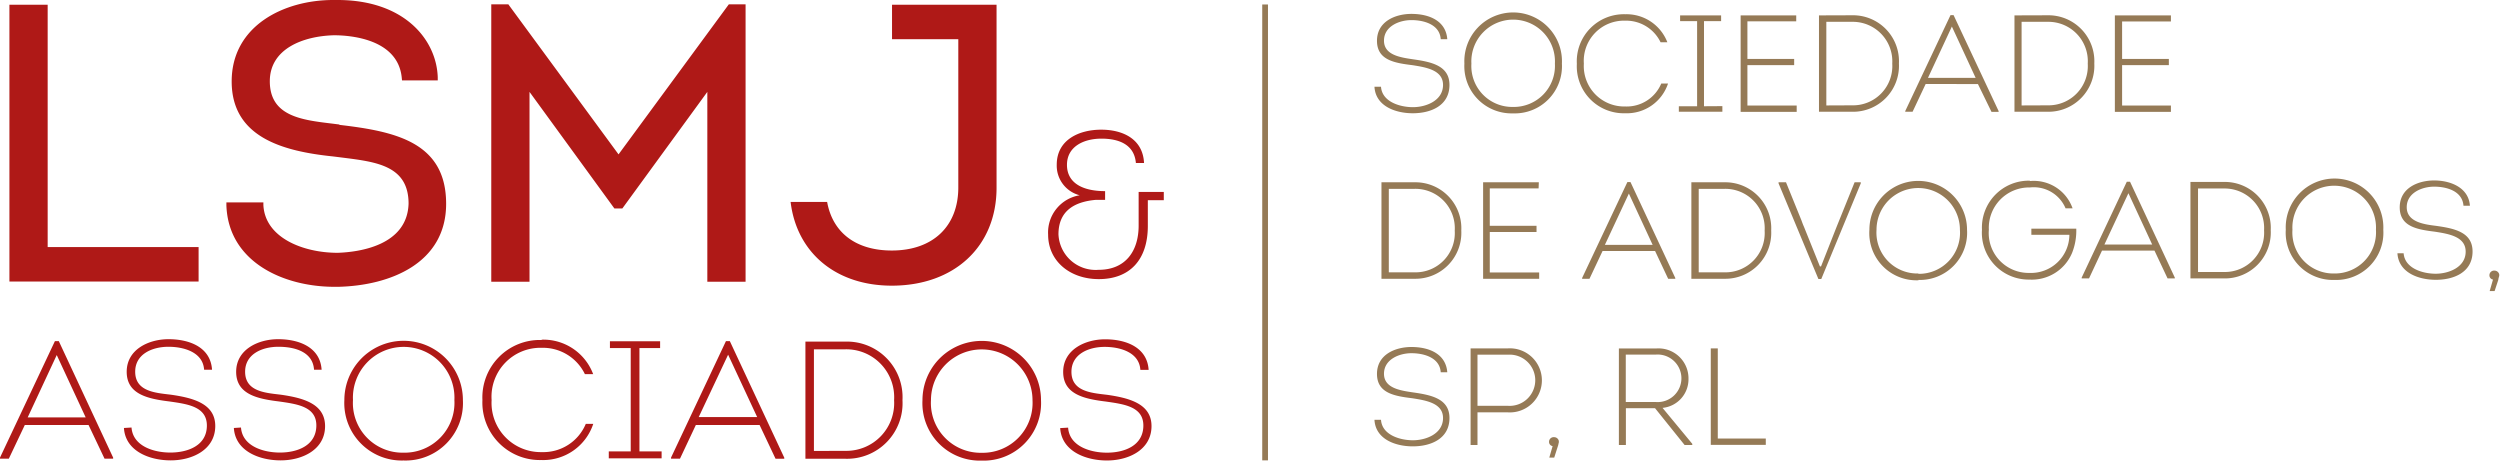
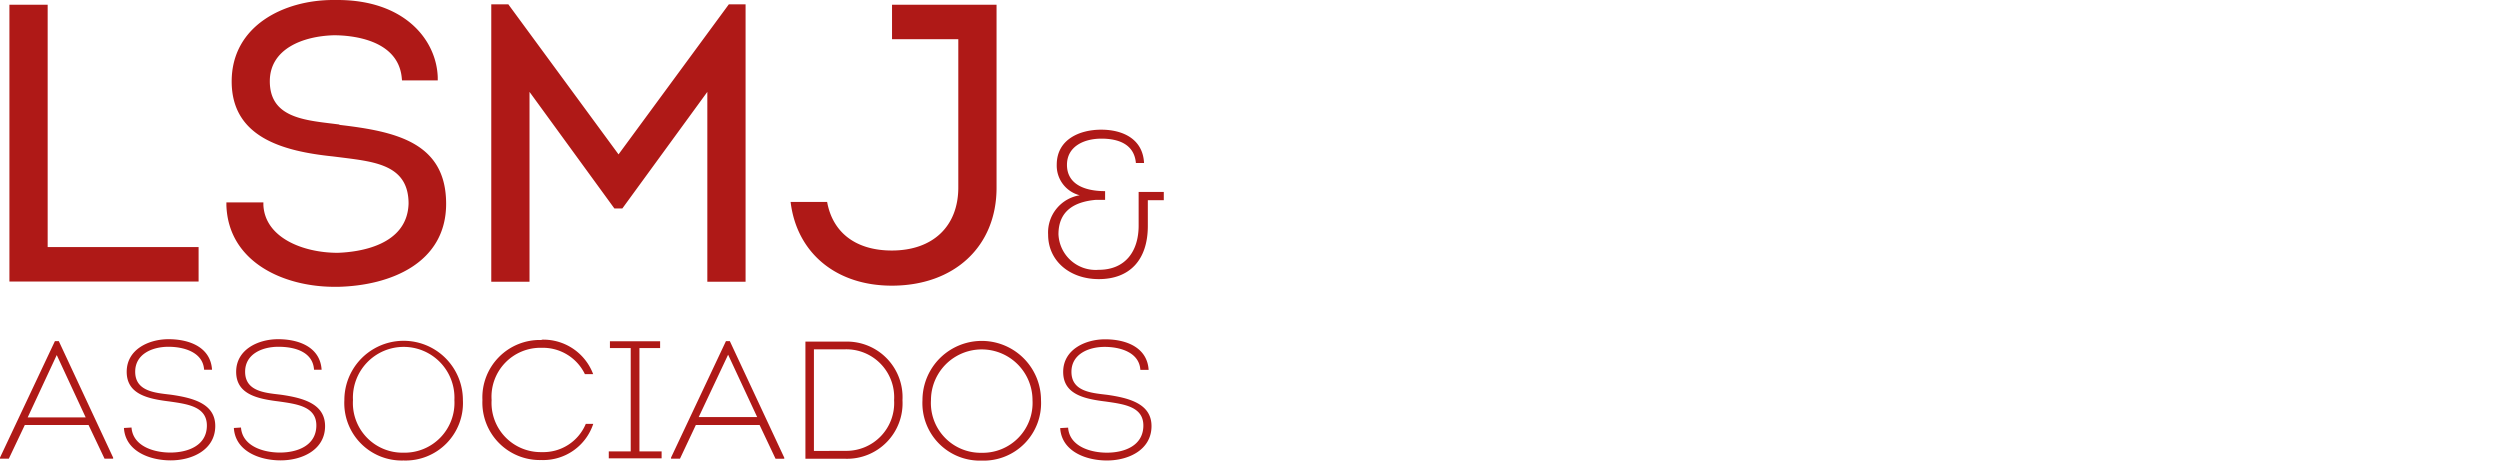
<svg xmlns="http://www.w3.org/2000/svg" id="Layer_1" data-name="Layer 1" viewBox="0 0 217.65 40.36">
  <defs>
    <style>.cls-1{fill:#957a56;}.cls-2{fill:#af1917;}</style>
  </defs>
  <title>Artboard 1</title>
-   <path class="cls-1" d="M120.23,7.55c.09,1.31,1.64,1.78,2.78,1.78s2.58-.56,2.62-1.88-1.38-1.58-2.69-1.78c-1.54-.19-3.06-.44-3.06-2.12s1.59-2.34,3-2.34c1.56,0,3,.61,3.12,2.2h-.57c-.09-1.3-1.5-1.66-2.55-1.66s-2.39.53-2.39,1.79S121.93,5,123,5.16c1.62.23,3.23.55,3.19,2.3s-1.63,2.4-3.19,2.4-3.25-.65-3.34-2.31Zm11.49,2.32a4.11,4.11,0,0,1-4.23-4.33,4.25,4.25,0,1,1,8.49,0A4.11,4.11,0,0,1,131.72,9.87Zm0-.56a3.58,3.58,0,0,0,3.65-3.77,3.64,3.64,0,1,0-7.27,0A3.56,3.56,0,0,0,131.72,9.31Zm9.78-8.07a3.81,3.81,0,0,1,3.66,2.44h-.59a3.33,3.33,0,0,0-3.09-1.88,3.5,3.5,0,0,0-3.59,3.74,3.52,3.52,0,0,0,3.6,3.73,3.26,3.26,0,0,0,3.14-2h.59a3.78,3.78,0,0,1-3.73,2.59,4.09,4.09,0,0,1-4.21-4.3A4.1,4.1,0,0,1,141.5,1.24Zm8.45,8v.49h-3.79V9.25h1.59V1.84h-1.48v-.5h3.57v.5h-1.49V9.25Zm6.43-7.38h-4.25V5.13h4.07v.54h-4.07V9.19h4.29v.55h-4.88V1.34h4.84Zm4.87-.53a4,4,0,0,1,4.07,4.2,4,4,0,0,1-4.07,4.2h-2.89V1.34Zm0,7.84a3.42,3.42,0,0,0,3.49-3.63,3.44,3.44,0,0,0-3.48-3.64H159V9.18Zm6.4-1.86-1.14,2.42h-.64V9.67l3.94-8.35h.27L174,9.67v.07h-.62L172.2,7.32Zm.2-.53H172l-2.07-4.47Zm10.42-5.45a4,4,0,0,1,4.06,4.2,4,4,0,0,1-4.06,4.2h-2.89V1.34Zm0,7.84a3.42,3.42,0,0,0,3.49-3.63,3.43,3.43,0,0,0-3.48-3.64H176V9.18ZM189,1.87h-4.25V5.13h4.07v.54h-4.07V9.19H189v.55h-4.88V1.34H189Zm-65.84,14a4,4,0,0,1,4.06,4.2,4,4,0,0,1-4.06,4.2h-2.89v-8.4Zm0,7.84a3.42,3.42,0,0,0,3.49-3.63,3.43,3.43,0,0,0-3.48-3.64h-2.26v7.27Zm10.79-7.31h-4.25v3.26h4.07v.54h-4.07v3.52H134v.55h-4.88v-8.4h4.85Zm5.57,5.45-1.14,2.42h-.64v-.07l3.94-8.35h.27l3.9,8.35v.07h-.62l-1.14-2.42Zm.2-.53h4.16l-2.07-4.47Zm10.42-5.45a4,4,0,0,1,4.06,4.2,4,4,0,0,1-4.06,4.2h-2.89v-8.4Zm0,7.84a3.42,3.42,0,0,0,3.49-3.63,3.43,3.43,0,0,0-3.47-3.64h-2.27v7.27Zm8.4-.52,1.35-3.43,1.57-3.89H162v.09l-3.44,8.33h-.25l-3.47-8.33v-.09h.65l1.35,3.33c.07.2.14.38.22.56l1.38,3.43Zm8.5,1.21A4.11,4.11,0,0,1,162.75,20a4.25,4.25,0,1,1,8.5,0A4.11,4.11,0,0,1,167,24.37Zm0-.56A3.57,3.57,0,0,0,170.63,20a3.63,3.63,0,1,0-7.26,0A3.56,3.56,0,0,0,167,23.81Zm9.71-8.08a3.58,3.58,0,0,1,3.69,2.38h-.61a3,3,0,0,0-3.1-1.82A3.51,3.51,0,0,0,173.15,20a3.47,3.47,0,0,0,3.53,3.76,3.34,3.34,0,0,0,3.48-3.32h-3.31v-.53h3.91a5.23,5.23,0,0,1-.37,2.12,3.8,3.8,0,0,1-3.71,2.31A4.07,4.07,0,0,1,172.55,20,4.08,4.08,0,0,1,176.7,15.73ZM183,21.82l-1.13,2.42h-.64v-.07l3.93-8.35h.28l3.9,8.35v.07h-.63l-1.14-2.42Zm.21-.53h4.16l-2.07-4.47Zm10.41-5.45a4,4,0,0,1,4.07,4.2,4,4,0,0,1-4.07,4.2H190.7v-8.4Zm0,7.84a3.42,3.42,0,0,0,3.49-3.63,3.44,3.44,0,0,0-3.48-3.64h-2.27v7.27Zm9.64.69A4.11,4.11,0,0,1,199,20a4.25,4.25,0,1,1,8.49,0A4.11,4.11,0,0,1,203.21,24.37Zm0-.56A3.58,3.58,0,0,0,206.85,20a3.64,3.64,0,1,0-7.27,0A3.57,3.57,0,0,0,203.21,23.81Zm6-1.76c.1,1.31,1.65,1.78,2.79,1.78s2.58-.56,2.61-1.88-1.38-1.58-2.69-1.78c-1.53-.19-3.05-.44-3.05-2.12s1.59-2.34,3-2.34,3,.61,3.11,2.2h-.56c-.1-1.3-1.5-1.66-2.55-1.66s-2.39.53-2.39,1.79,1.44,1.49,2.54,1.62c1.62.23,3.23.55,3.19,2.3s-1.63,2.4-3.19,2.4-3.25-.65-3.35-2.31Zm8.25,2.29-.33,1h-.43l.29-1a.37.37,0,0,1-.31-.38.4.4,0,0,1,.43-.4.42.42,0,0,1,.42.32.74.74,0,0,1,0,.15A2.68,2.68,0,0,0,217.5,24.34ZM120.23,36.55c.09,1.31,1.64,1.78,2.78,1.78s2.58-.56,2.62-1.88-1.38-1.58-2.69-1.78c-1.54-.19-3.06-.44-3.06-2.12s1.59-2.34,3-2.34c1.56,0,3,.61,3.12,2.2h-.57c-.09-1.3-1.5-1.66-2.55-1.66s-2.39.53-2.39,1.79S121.93,34,123,34.16c1.62.23,3.23.55,3.19,2.3s-1.63,2.4-3.19,2.4-3.25-.65-3.34-2.31Zm7.8,2.19V30.33h3.25a2.79,2.79,0,1,1,0,5.57h-2.65v2.84Zm3.25-3.41a2.23,2.23,0,1,0,0-4.45h-2.65v4.45Zm4.35,3.51-.32,1h-.43l.29-1a.37.37,0,0,1-.31-.38.4.4,0,0,1,.43-.4.42.42,0,0,1,.42.32.74.74,0,0,1,0,.15C135.67,38.67,135.67,38.74,135.63,38.84Zm11.7-.2v.1h-.67l-2.57-3.2h-2.54v3.2h-.61v-8.4h3.23A2.61,2.61,0,0,1,147,33a2.5,2.5,0,0,1-2.26,2.51ZM144.17,35a2.07,2.07,0,1,0,0-4.13h-2.63V35Zm5.38,3.18h4.18v.55h-4.79v-8.4h.61Z" />
-   <rect class="cls-1" x="109.89" y="0.39" width="0.5" height="39.69" />
  <path class="cls-2" d="M4.15,21.51H17.29v3H.82V.41H4.15Zm25.4-10.67-.64-.08c-2.67-.32-5.42-.65-5.42-3.69,0-2.82,2.89-3.93,5.59-4,1.31,0,5.59.27,5.9,3.73L35,7h3.11V6.72C38,3.45,35.2,0,29.39,0H29c-4.25,0-8.83,2.22-8.83,7.09s4.47,6.08,8.83,6.53l.88.11c2.92.37,5.69.71,5.69,4-.11,3.67-4.36,4.22-6.17,4.28-3,0-6.32-1.3-6.47-4.15v-.24H19.71v.26c.17,4.91,4.94,7.09,9.42,7.09h.32c4.54-.11,9.39-2.06,9.39-7.23,0-5.35-4.4-6.3-9.3-6.87m24.31,2.57L44.33.48l-.07-.1H42.77V24.53H46.1V8l7.39,10.15h.69L61.58,8V24.53h3.33V.38H63.45ZM2.41,36.34H7.46L4.94,30.91ZM5.12,29.7,9.85,39.84v.09H9.1L7.71,37H2.16L.77,39.93H0v-.09L4.78,29.7Zm5.67,7.56c.12,2,2.2,2.82,4.07,2.82s3.83-.91,3.88-2.92-1.91-2.52-3.88-2.8c-1.34-.16-3.09-.28-3.09-2,0-1.53,1.47-2.17,2.9-2.17,1.28,0,3,.44,3.1,2h.69c-.12-1.92-1.9-2.66-3.79-2.66-1.71,0-3.64.88-3.64,2.84s1.85,2.35,3.71,2.58c1.59.23,3.31.44,3.27,2.16s-1.71,2.29-3.18,2.29-3.26-.57-3.38-2.18Zm9.57,0c.12,2,2.2,2.82,4.07,2.82s3.83-.91,3.87-2.92-1.91-2.52-3.87-2.8c-1.35-.16-3.09-.28-3.09-2,0-1.53,1.47-2.17,2.9-2.17s3,.44,3.1,2H28c-.12-1.92-1.9-2.66-3.79-2.66-1.71,0-3.65.88-3.65,2.84s1.85,2.35,3.72,2.58c1.59.23,3.31.44,3.26,2.16s-1.7,2.29-3.17,2.29-3.27-.57-3.39-2.18Zm14.77,2.83a5,5,0,0,0,5.17-5.26,5.16,5.16,0,1,0-10.32,0,5,5,0,0,0,5.15,5.26m0-.68a4.32,4.32,0,0,1-4.4-4.58,4.42,4.42,0,1,1,8.83,0,4.34,4.34,0,0,1-4.43,4.58m12-9.81A5,5,0,0,0,42,34.83a5,5,0,0,0,5.12,5.22,4.59,4.59,0,0,0,4.53-3.15H51a4,4,0,0,1-3.82,2.46,4.28,4.28,0,0,1-4.38-4.53,4.26,4.26,0,0,1,4.36-4.55,4.06,4.06,0,0,1,3.76,2.29h.72a4.63,4.63,0,0,0-4.45-3m8.48,9.73v-9h1.8v-.59H53.1v.59h1.81v9H53v.6h4.6v-.6Zm7.72-8.42,2.53,5.43H60.83ZM66.13,37l1.39,2.94h.76v-.09L63.54,29.7H63.2L58.42,39.84v.09h.78L60.58,37Zm4.73,2.26V30.41h2.76a4.17,4.17,0,0,1,4.22,4.43,4.16,4.16,0,0,1-4.24,4.41Zm-.74-9.52v10.2h3.51a4.83,4.83,0,0,0,4.94-5.1,4.84,4.84,0,0,0-4.94-5.1Zm15.34,9.68a4.33,4.33,0,0,1-4.41-4.58,4.42,4.42,0,1,1,8.84,0,4.34,4.34,0,0,1-4.43,4.58m0,.68a5,5,0,0,0,5.17-5.26,5.16,5.16,0,1,0-10.32,0,5,5,0,0,0,5.15,5.26m6.84-2.83c.12,2,2.2,2.82,4.07,2.82s3.83-.91,3.88-2.92-1.92-2.52-3.88-2.8c-1.34-.16-3.09-.28-3.09-2,0-1.53,1.47-2.17,2.9-2.17,1.28,0,3,.44,3.1,2H100c-.12-1.92-1.9-2.66-3.79-2.66-1.71,0-3.65.88-3.65,2.84s1.85,2.35,3.72,2.58c1.59.23,3.31.44,3.26,2.16s-1.7,2.29-3.17,2.29-3.27-.57-3.38-2.18Zm7.3-23.08c-.1-2.08-1.83-2.9-3.73-2.9S92,12.15,92,14.34A2.66,2.66,0,0,0,94,17a3.28,3.28,0,0,0-2.75,3.43c0,2.3,1.9,3.87,4.41,3.87,2.68,0,4.27-1.66,4.27-4.63V17.43h1.39v-.72H99.13v2.93c0,2.24-1.16,3.85-3.48,3.85a3.24,3.24,0,0,1-3.5-3.09c0-2.08,1.44-2.84,3.25-3,.27,0,.6,0,.81,0v-.76c-1.95,0-3.32-.7-3.32-2.29s1.46-2.28,3-2.28,2.86.52,3,2.12ZM77.66.41v3h5.77V16.32c0,3.39-2.22,5.49-5.79,5.49-3.13,0-5.15-1.56-5.63-4.23H68.83c.53,4.41,3.93,7.29,8.81,7.29,5.45,0,9.12-3.42,9.12-8.52V.41Z" />
</svg>